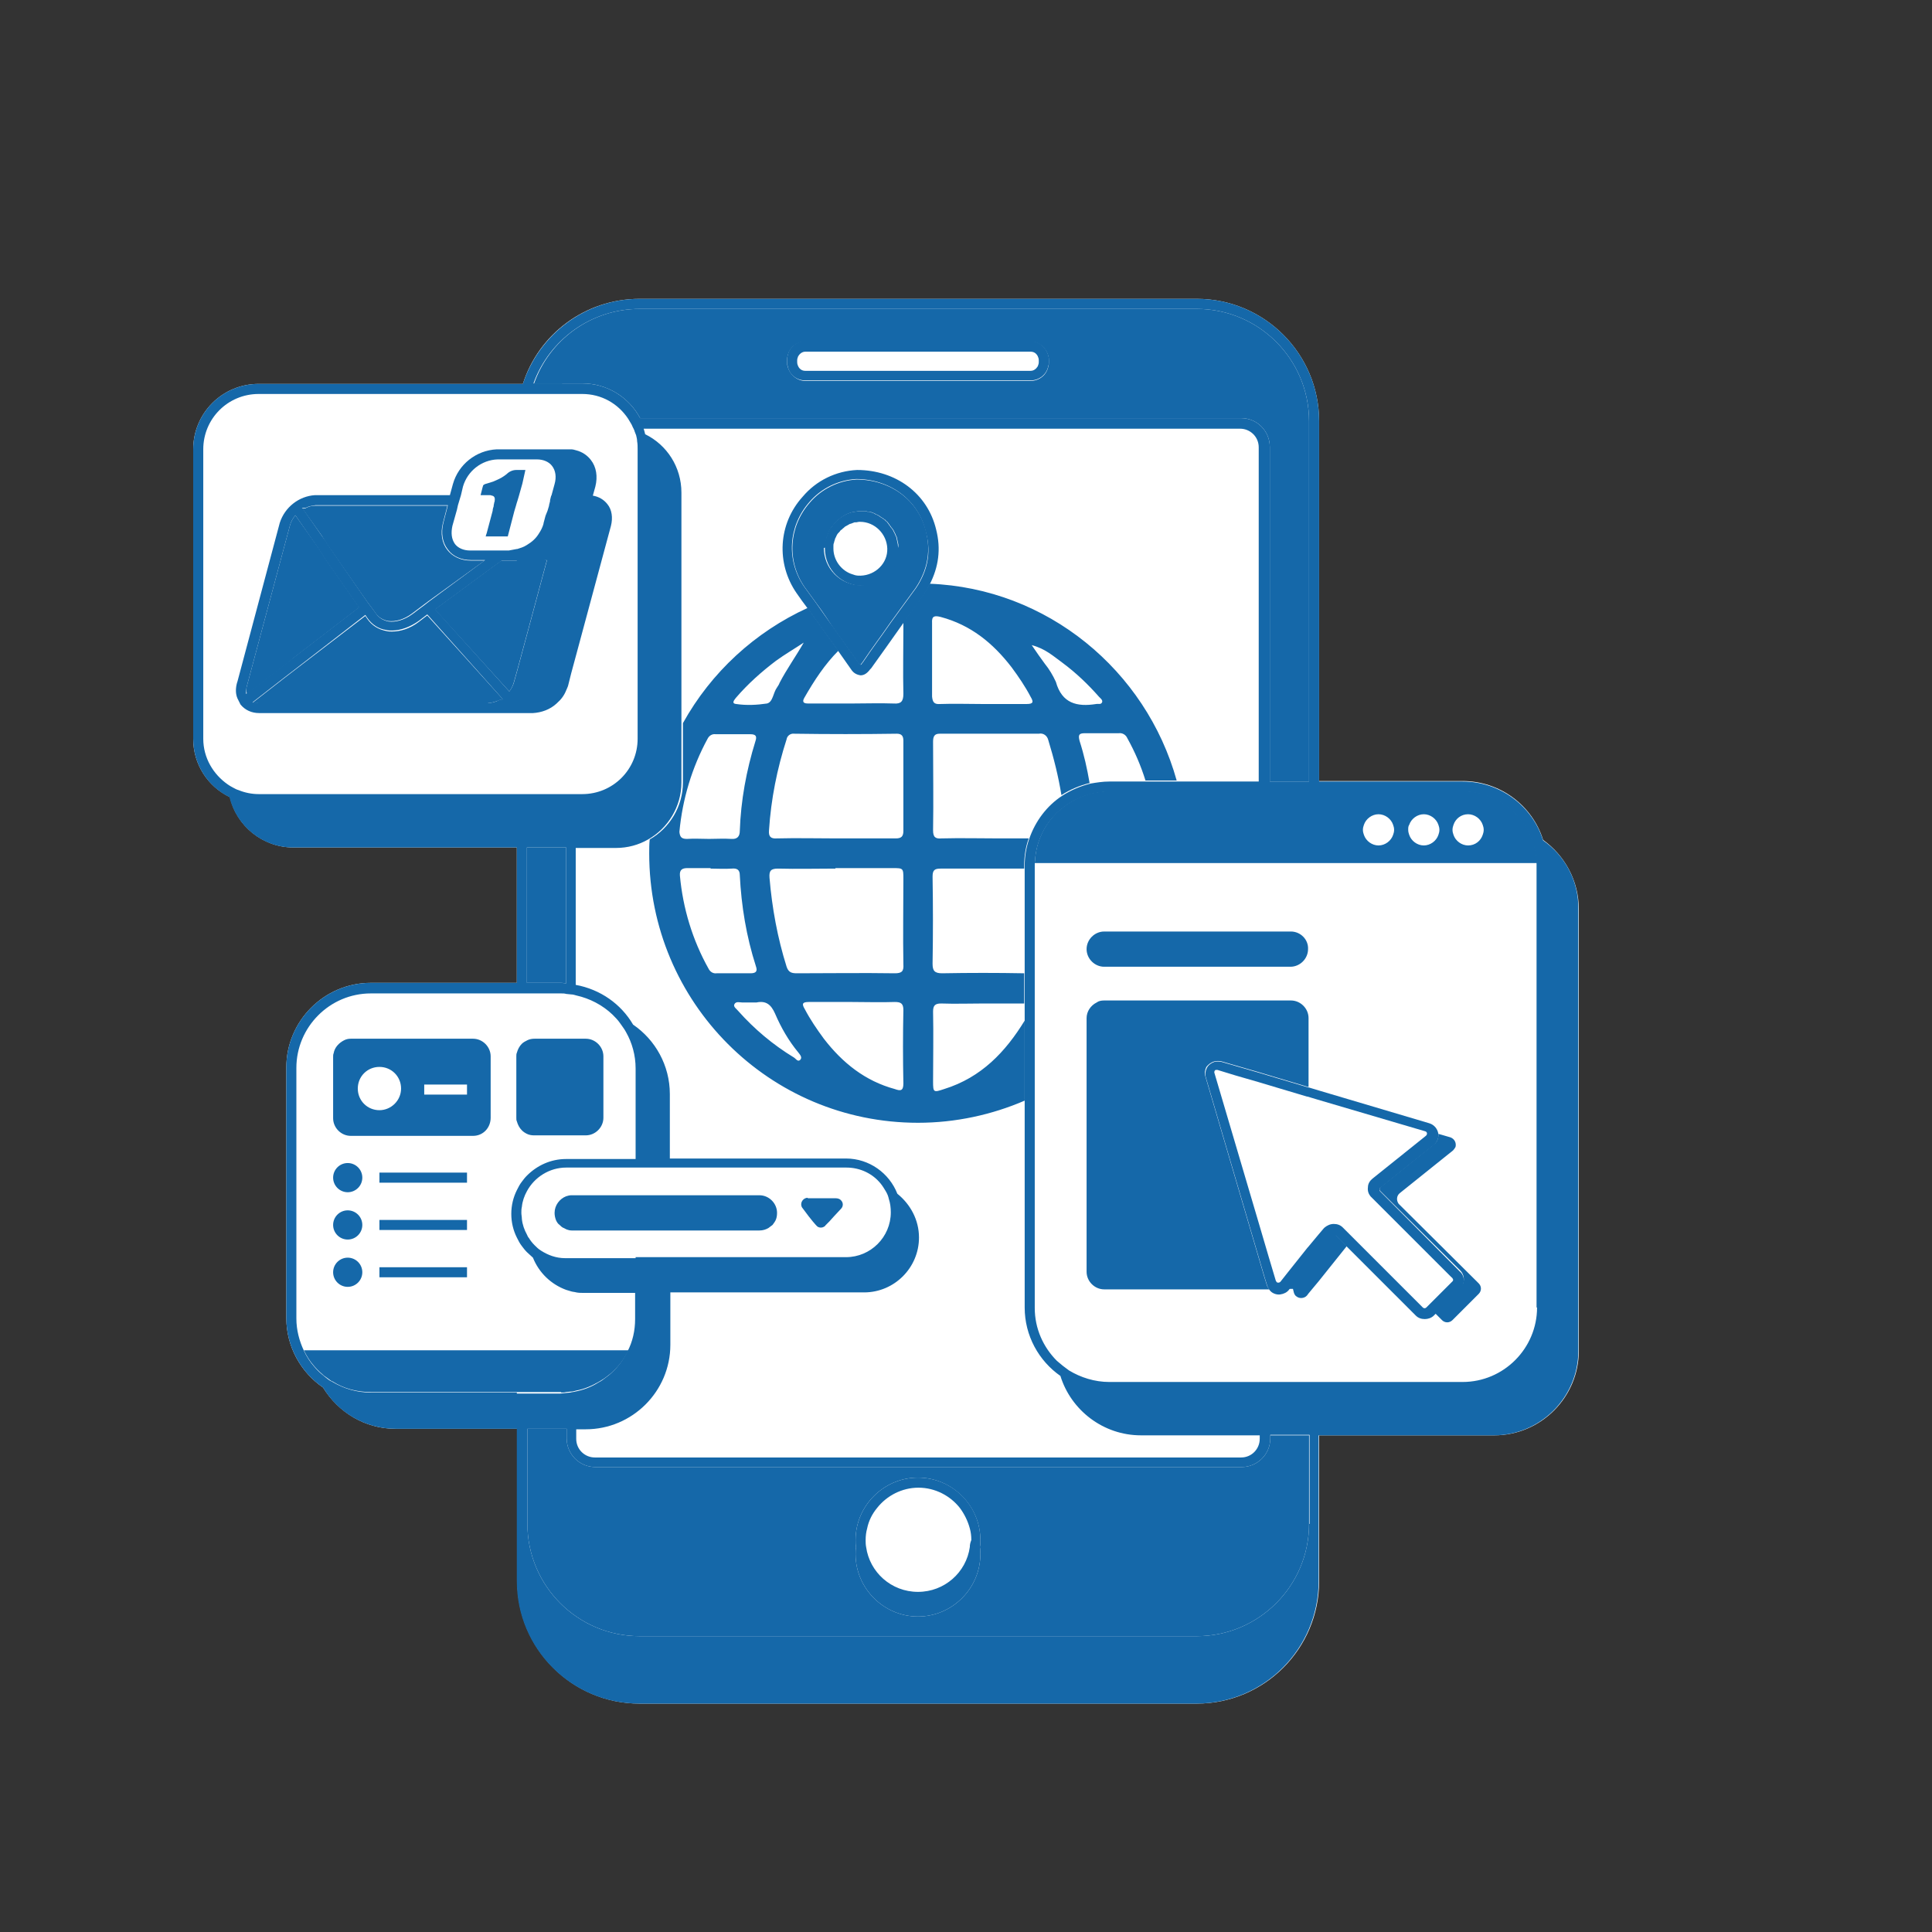
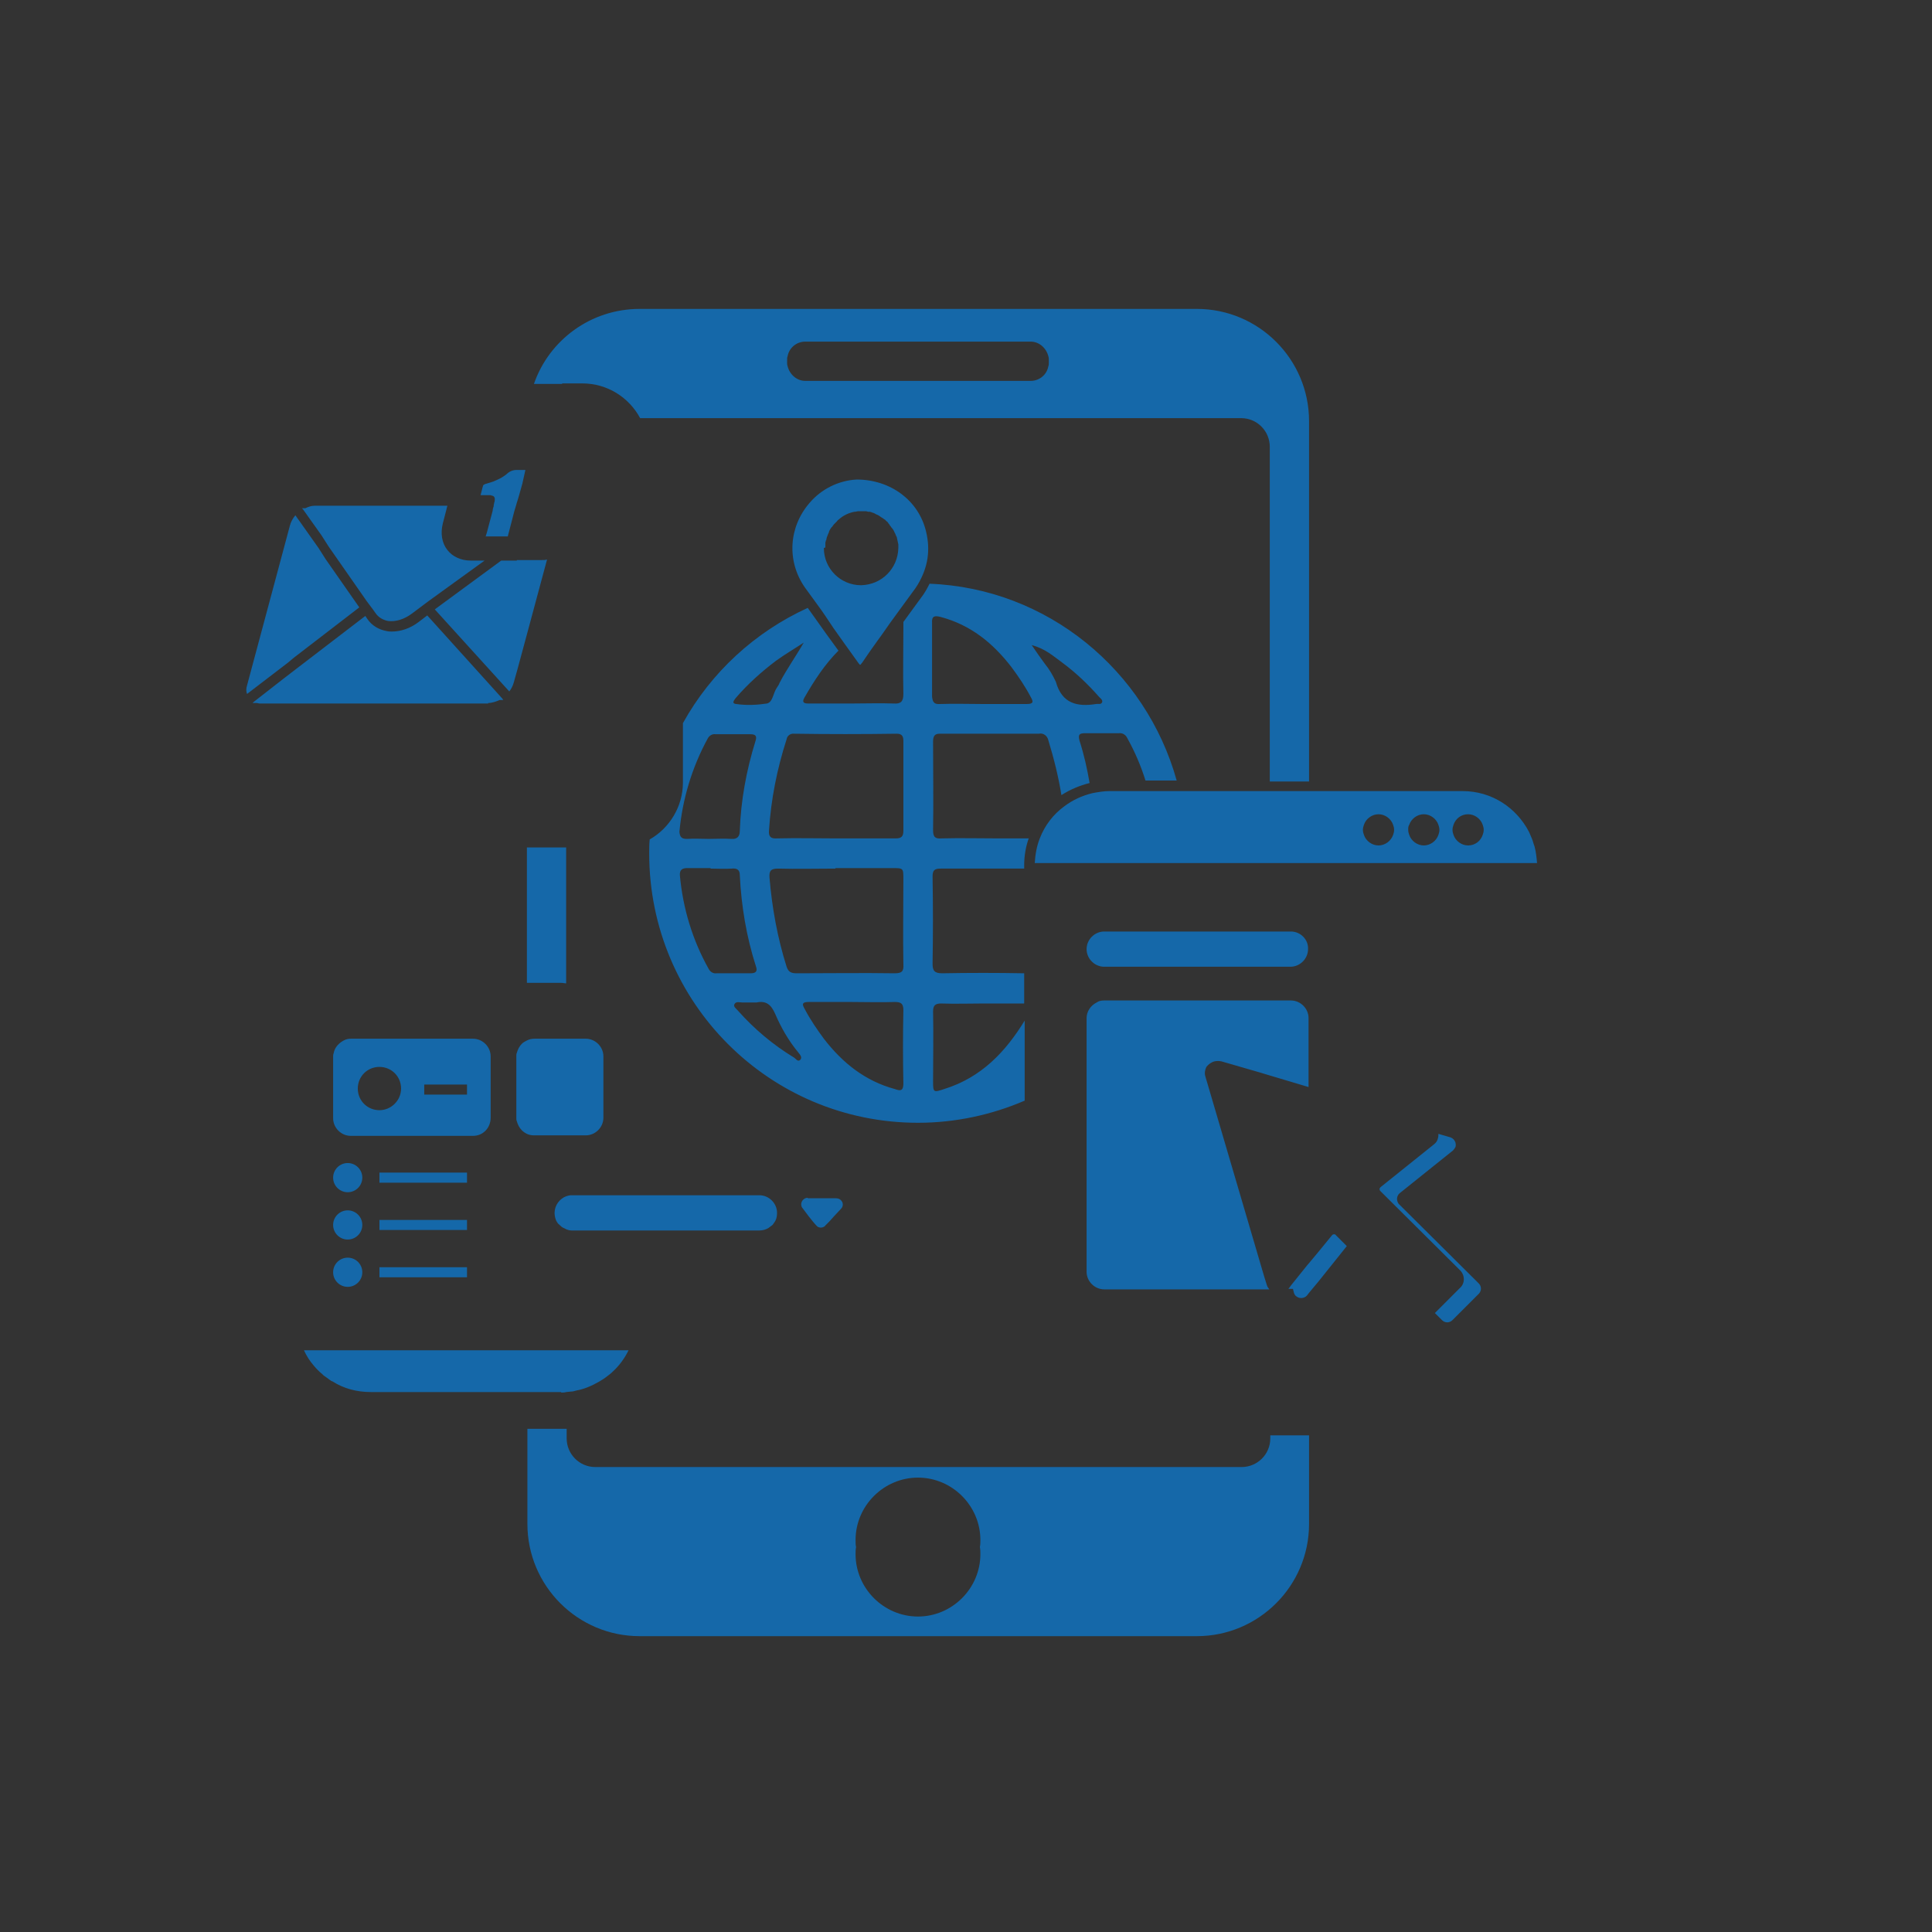
<svg xmlns="http://www.w3.org/2000/svg" width="1080" zoomAndPan="magnify" viewBox="0 0 810 810" height="1080" preserveAspectRatio="xMidYMid meet" version="1.2">
  <rect x="0" y="0" width="810" height="810" fill="#333333" stroke="none" />
  <defs>
    <clipPath id="a5200ec0a7">
-       <path d="M 81 125.02 L 662 125.02 L 662 714.52 L 81 714.52 Z M 81 125.02 " />
-     </clipPath>
+       </clipPath>
    <clipPath id="5ad0961007">
-       <path d="M 81 125.02 L 662 125.02 L 662 714.52 L 81 714.52 Z M 81 125.02 " />
-     </clipPath>
+       </clipPath>
  </defs>
  <g id="05b8f30c1b">
    <g clip-rule="nonzero" clip-path="url(#a5200ec0a7)">
-       <path style=" stroke:none;fill-rule:nonzero;fill:#ffffff;fill-opacity:1;" d="M 661.934 381.258 L 661.934 566.32 C 661.934 585.734 646.105 601.77 626.484 601.77 L 553.047 601.77 L 553.047 662.965 C 553.047 691.242 530.047 714.242 501.77 714.242 L 268.172 714.242 C 239.898 714.242 216.895 691.242 216.895 662.965 L 216.895 599.027 L 165.828 599.027 C 152.957 599.027 141.773 592.062 135.441 581.723 C 126.156 575.395 120.039 564.633 120.039 552.605 L 120.039 447.516 C 120.039 428.102 135.863 412.066 155.488 412.066 L 216.684 412.066 L 216.684 355.301 L 122.992 355.301 C 110.121 355.301 99.148 346.227 96.406 334.199 C 87.121 329.77 81 320.484 81 309.723 L 81 188.387 C 81 173.191 93.238 160.953 108.434 160.953 L 219.219 160.953 C 225.758 140.273 245.172 125.293 268.172 125.293 L 501.77 125.293 C 530.047 125.293 553.047 148.293 553.047 176.57 L 553.047 327.449 L 613.188 327.449 C 629.016 327.449 642.52 337.789 646.953 352.137 C 656.023 358.68 661.934 369.23 661.934 381.258 Z M 661.934 381.258 " />
-     </g>
+       </g>
    <path style=" stroke:none;fill-rule:nonzero;fill:#1568a9;fill-opacity:1;" d="M 235.254 412.066 L 220.906 412.066 L 220.906 355.301 L 237.363 355.301 L 237.363 412.277 C 236.73 412.277 236.098 412.066 235.254 412.066 Z M 532.367 601.77 L 548.828 601.77 L 548.828 638.91 C 548.828 664.867 527.727 685.969 501.77 685.969 L 268.172 685.969 C 242.219 685.969 221.117 664.867 221.117 638.91 L 221.117 599.027 L 237.574 599.027 L 237.574 603.039 C 237.574 609.578 242.852 615.066 249.605 615.066 L 520.551 615.066 C 527.094 615.066 532.578 609.789 532.578 603.039 L 532.578 601.77 Z M 410.82 648.617 C 411.031 647.562 411.031 646.508 411.031 645.664 C 411.031 631.312 399.215 619.496 384.867 619.496 C 370.516 619.496 358.699 631.312 358.699 645.664 C 358.699 646.719 358.699 647.773 358.91 648.617 C 358.699 649.672 358.699 650.727 358.699 651.57 C 358.699 665.922 370.516 677.738 384.867 677.738 C 399.215 677.738 411.031 665.922 411.031 651.57 C 411.031 650.727 411.031 649.672 410.82 648.617 Z M 235.676 160.953 L 223.859 160.953 C 230.191 142.594 247.703 129.512 268.172 129.512 L 501.77 129.512 C 527.727 129.512 548.828 150.613 548.828 176.57 L 548.828 327.66 L 532.367 327.66 L 532.367 187.332 C 532.367 180.789 527.094 175.305 520.34 175.305 L 268.383 175.305 C 263.742 166.652 254.668 160.742 244.117 160.742 L 235.676 160.742 Z M 330 151.879 C 330 152.512 330 152.934 330.211 153.566 C 331.059 156.945 334.012 159.688 337.598 159.688 L 432.133 159.688 C 435.723 159.688 438.887 157.156 439.52 153.566 C 439.73 153.145 439.73 152.512 439.73 151.879 L 439.73 151.035 C 439.73 150.402 439.73 149.98 439.52 149.348 C 438.676 145.973 435.723 143.227 432.133 143.227 L 337.598 143.227 C 334.012 143.227 330.848 145.762 330.211 149.348 C 330 149.77 330 150.402 330 151.035 Z M 391.195 310.988 C 391.195 323.438 391.406 335.676 391.195 348.129 C 391.195 351.082 392.254 351.715 394.785 351.504 C 402.805 351.293 410.82 351.504 418.84 351.504 C 423.062 351.504 427.281 351.504 431.289 351.504 C 430.023 355.09 429.391 358.891 429.391 362.898 L 429.391 364.164 C 426.016 364.164 422.641 364.164 419.262 364.164 C 411.031 364.164 402.594 364.164 394.363 364.164 C 391.828 364.164 390.984 364.797 390.984 367.539 C 391.195 379.781 391.195 391.809 390.984 404.047 C 390.984 407 391.828 408.055 394.996 408.055 C 406.391 407.844 417.996 407.844 429.391 408.055 L 429.391 420.719 C 423.695 420.719 417.996 420.719 412.297 420.719 C 406.391 420.719 400.48 420.93 394.574 420.719 C 392.043 420.719 391.195 421.562 391.195 424.094 C 391.406 433.801 391.195 443.719 391.195 453.426 C 391.195 458.066 391.406 458.066 395.84 456.59 C 411.453 451.738 421.582 440.977 429.602 427.891 L 429.602 461.445 C 415.887 467.352 400.691 470.73 384.867 470.73 C 322.617 470.73 272.184 420.297 272.184 357.832 C 272.184 355.934 272.184 353.824 272.395 351.926 C 280.625 347.281 286.32 338.211 286.32 328.082 L 286.32 303.18 C 298.137 281.867 316.496 264.984 338.652 254.855 C 341.188 258.445 343.93 262.242 346.461 265.828 L 351.527 272.793 C 345.828 278.492 341.398 285.242 337.176 292.629 C 336.121 294.527 337.176 294.949 338.863 294.949 C 344.984 294.949 350.891 294.949 357.012 294.949 C 362.922 294.949 368.828 294.738 374.738 294.949 C 377.691 295.16 378.746 294.105 378.746 290.941 C 378.535 281.867 378.746 272.582 378.746 263.508 C 378.746 262.453 378.746 261.609 378.746 260.766 C 381.277 257.391 383.602 254.012 386.133 250.637 C 387.609 248.738 388.664 246.84 389.719 244.727 C 439.098 246.629 480.457 281.023 493.328 327.234 L 480.246 327.234 C 478.348 321.117 475.816 315.207 472.648 309.512 C 472.016 308.035 470.539 307.191 469.062 307.402 C 464.422 307.402 459.566 307.402 454.926 307.402 C 452.391 307.402 451.969 308.035 452.602 310.566 C 454.504 316.473 455.77 322.172 456.824 328.293 C 452.602 329.348 448.594 331.035 445.008 333.355 C 443.742 325.547 441.84 317.953 439.52 310.355 C 439.098 308.457 437.41 307.191 435.512 307.613 C 421.582 307.613 407.867 307.613 393.941 307.613 C 391.828 307.613 391.195 308.668 391.195 310.988 Z M 332.957 307.613 C 331.48 307.402 330 308.457 329.789 309.934 C 325.781 322.383 323.25 335.043 322.406 348.129 C 322.195 350.66 323.039 351.715 325.781 351.504 C 334.012 351.293 342.453 351.504 350.68 351.504 C 358.91 351.504 367.352 351.504 375.582 351.504 C 377.902 351.504 378.746 350.66 378.746 348.34 C 378.746 335.676 378.746 323.016 378.746 310.566 C 378.746 308.668 378.113 307.613 376.004 307.613 C 361.656 307.824 347.305 307.824 332.957 307.613 Z M 308.688 295.16 C 312.91 295.793 317.34 295.582 321.562 294.949 C 324.094 294.316 324.094 290.52 325.781 288.199 C 326.203 287.566 326.625 286.934 326.836 286.297 C 329.789 280.602 333.59 275.324 336.965 269.418 C 333.168 271.949 329.156 274.27 325.359 277.016 C 319.238 281.656 313.543 286.723 308.477 292.629 C 308.055 293.262 306.367 294.949 308.688 295.16 Z M 288.008 351.715 C 291.176 351.504 294.129 351.715 297.293 351.715 C 300.461 351.715 303.414 351.504 306.578 351.715 C 309.109 351.926 310.164 350.66 310.164 348.34 C 310.59 335.676 312.91 323.016 316.707 310.777 C 317.34 308.879 317.129 307.824 314.598 307.824 C 309.742 307.824 304.891 307.824 300.035 307.824 C 298.559 307.613 297.293 308.457 296.66 309.723 C 290.121 321.75 286.109 335.043 284.844 348.762 C 285.055 351.082 285.898 351.715 288.008 351.715 Z M 314.598 408.055 C 316.707 408.055 317.762 407.422 316.918 405.102 C 312.91 392.652 310.801 379.781 310.164 366.906 C 310.164 364.586 308.898 363.953 306.789 364.164 C 303.836 364.375 300.883 364.164 297.926 364.164 L 297.926 363.953 C 294.762 363.953 291.598 363.953 288.219 363.953 C 286.109 363.953 284.844 364.586 285.055 367.117 C 286.32 380.836 290.332 394.129 297.082 406.156 C 297.715 407.422 298.98 408.266 300.461 408.055 C 305.102 408.055 309.953 408.055 314.598 408.055 Z M 334.645 441.188 C 330.633 436.332 327.469 430.848 324.938 424.938 C 323.25 421.141 321.141 419.453 317.129 420.297 C 316.496 420.297 315.863 420.297 315.23 420.297 C 313.965 420.297 312.488 420.297 311.223 420.297 C 310.164 420.297 308.477 419.664 307.844 421.141 C 307.422 422.195 308.898 423.039 309.531 423.883 C 316.285 431.48 324.094 438.02 332.746 443.297 C 333.59 443.719 334.434 445.406 335.488 444.352 C 336.543 443.297 335.277 442.031 334.645 441.188 Z M 378.746 454.27 C 378.535 443.93 378.535 433.801 378.746 423.461 C 378.746 420.719 377.691 420.086 375.16 420.086 C 369.25 420.297 363.344 420.086 357.223 420.086 C 351.105 420.086 344.984 420.086 339.074 420.086 C 336.332 420.086 336.121 420.93 337.387 423.039 C 339.707 427.469 342.453 431.48 345.406 435.488 C 353.215 445.617 362.711 453.215 375.16 456.59 C 377.48 457.434 378.746 457.434 378.746 454.27 Z M 378.746 404.258 C 378.535 392.441 378.746 380.414 378.746 368.598 C 378.746 363.953 378.746 363.953 374.105 363.953 C 366.086 363.953 358.277 363.953 350.258 363.953 L 350.258 364.164 C 342.242 364.164 334.223 364.375 326.203 364.164 C 323.25 364.164 322.406 365.008 322.617 367.961 C 323.672 380.625 325.992 393.285 329.789 405.312 C 330.633 407.844 332.113 408.055 334.223 408.055 C 347.938 408.055 361.445 407.844 375.16 408.055 C 378.113 408.055 378.957 407.211 378.746 404.258 Z M 432.555 270.473 C 434.668 273.637 436.355 275.957 438.043 278.281 C 439.941 280.602 441.418 283.133 442.684 285.875 C 445.219 294.949 451.547 296.426 459.566 295.16 C 460.41 294.949 461.676 295.582 462.098 294.316 C 462.309 293.473 461.465 292.84 460.832 292.207 C 456.191 286.934 451.125 282.078 445.43 277.859 C 441.629 275.113 438.254 271.949 432.555 270.473 Z M 394.152 295.16 C 400.059 294.949 405.969 295.16 411.875 295.16 C 417.996 295.16 424.328 295.16 430.445 295.16 C 433.191 295.16 433.402 294.316 432.133 292.207 C 429.812 287.777 427.07 283.766 424.117 279.758 C 416.309 269.629 407.023 262.031 394.363 258.656 C 391.828 258.023 390.562 258.234 390.773 261.188 C 390.773 271.527 390.773 281.656 390.773 291.996 C 390.984 294.316 391.617 295.371 394.152 295.16 Z M 342.453 253.168 C 340.762 250.848 339.074 248.527 337.387 246.207 C 329.789 235.23 330.633 220.883 339.496 210.754 C 344.352 205.059 351.527 201.469 359.121 201.047 C 373.262 201.047 385.078 209.699 388.242 222.781 C 390.141 230.59 389.086 237.766 384.867 244.938 C 384.234 245.996 383.391 247.262 382.547 248.316 C 380.012 251.691 377.691 255.066 375.16 258.445 C 372.629 261.82 370.305 265.406 367.773 268.785 C 365.664 271.738 363.555 274.691 361.445 277.859 L 361.23 278.07 C 361.02 278.492 360.809 278.703 360.598 278.703 C 360.387 278.703 360.387 278.492 359.965 278.07 L 354.059 269.84 L 349.414 263.297 C 347.305 260.133 344.984 256.547 342.453 253.168 Z M 345.406 229.746 C 345.406 238.398 352.371 245.359 361.02 245.359 C 369.672 245.148 376.426 238.398 376.637 229.746 C 376.637 229.113 376.637 228.691 376.637 228.27 C 376.426 227.215 376.215 226.371 376.004 225.312 C 376.004 225.102 376.004 225.102 375.793 224.891 C 375.582 224.469 375.582 224.258 375.371 223.836 C 375.371 223.625 375.16 223.625 375.16 223.414 C 374.949 223.203 374.949 222.781 374.738 222.57 C 374.738 222.359 374.527 222.359 374.527 222.148 C 374.316 221.938 374.105 221.516 373.895 221.305 C 373.895 221.305 373.684 221.094 373.684 221.094 C 373.473 220.672 373.262 220.461 373.051 220.25 C 373.051 220.039 372.84 220.039 372.84 219.828 C 372.629 219.617 372.418 219.406 372.207 218.984 C 372.207 218.984 371.996 218.773 371.996 218.773 C 371.781 218.562 371.359 218.352 371.148 217.93 C 370.938 217.93 370.938 217.719 370.727 217.719 C 370.516 217.508 370.094 217.297 369.883 217.086 C 369.672 217.086 369.672 216.875 369.461 216.875 C 369.25 216.664 368.828 216.453 368.617 216.242 C 368.406 216.242 368.406 216.031 368.195 216.031 C 367.984 215.82 367.562 215.82 367.352 215.609 C 367.141 215.609 366.93 215.398 366.93 215.398 C 366.719 215.184 366.297 215.184 366.086 214.973 C 365.875 214.973 365.664 214.973 365.453 214.762 C 365.242 214.762 364.82 214.551 364.609 214.551 C 364.398 214.551 364.188 214.551 363.977 214.551 C 363.766 214.551 363.344 214.34 363.133 214.34 C 362.922 214.34 362.711 214.34 362.5 214.34 C 362.289 214.34 361.867 214.34 361.656 214.34 C 361.656 214.34 361.445 214.34 361.445 214.34 L 361.23 214.34 C 361.02 214.34 360.598 214.34 360.387 214.34 C 360.176 214.34 359.965 214.34 359.754 214.34 C 359.332 214.34 358.91 214.551 358.488 214.551 C 358.488 214.551 358.277 214.551 358.277 214.551 C 355.957 214.973 353.637 216.031 351.738 217.719 C 351.527 217.93 351.102 218.141 350.891 218.562 C 350.891 218.562 350.68 218.773 350.68 218.773 C 350.68 218.773 350.469 218.984 350.469 218.984 C 350.258 219.195 350.047 219.406 349.836 219.617 C 349.836 219.617 349.625 219.828 349.625 219.828 C 349.414 220.039 349.203 220.461 348.992 220.672 C 348.992 220.883 348.781 220.883 348.781 220.883 C 348.57 221.094 348.359 221.516 348.148 221.727 C 348.148 221.938 347.938 221.938 347.938 222.148 C 347.727 222.57 347.516 222.781 347.516 223.203 C 347.516 223.414 347.305 223.414 347.305 223.625 C 347.094 224.047 347.094 224.258 346.883 224.68 C 346.883 224.891 346.883 224.891 346.672 225.102 C 346.672 225.527 346.461 225.738 346.461 226.16 C 346.461 226.371 346.461 226.371 346.25 226.582 C 346.25 227.004 346.039 227.215 346.039 227.637 C 346.039 227.848 346.039 228.059 346.039 228.27 C 346.039 228.48 346.039 228.902 346.039 229.113 C 346.039 229.324 346.039 229.324 346.039 229.535 Z M 204.656 294.738 C 206.344 294.738 208.031 294.105 209.512 293.473 L 210.988 293.473 L 210.566 292.84 L 179.125 258.023 L 175.535 260.766 C 171.949 263.508 167.941 264.773 164.352 264.773 C 163.508 264.773 162.875 264.773 162.031 264.562 C 158.656 263.93 155.91 262.242 154.012 259.5 L 153.168 258.234 L 124.258 280.391 L 118.773 284.609 L 106.32 294.316 L 105.898 294.738 L 107.59 294.738 C 108.012 294.738 108.434 294.949 108.855 294.949 L 204.656 294.949 Z M 216.684 235.02 L 210.145 235.02 L 182.289 255.488 L 213.52 289.887 C 214.363 288.832 214.996 287.566 215.418 286.086 L 216.895 280.812 L 219.008 273.004 L 221.117 265.195 L 229.348 234.598 C 228.5 234.809 227.867 234.809 227.023 234.809 L 216.684 234.809 Z M 123.203 275.746 L 125.945 273.637 L 150.637 254.645 L 136.496 234.387 L 133.543 229.746 L 123.836 216.031 C 122.781 217.297 121.938 218.773 121.516 220.461 L 103.578 287.355 C 103.156 288.621 103.156 289.887 103.578 290.941 L 120.672 277.859 Z M 102.312 294.738 Z M 134.809 224.469 L 136.285 226.793 L 137.766 229.113 L 153.801 252.113 L 156.332 255.488 L 157.387 256.969 C 158.656 258.867 160.555 259.922 162.664 260.344 C 165.828 260.766 169.418 259.711 172.793 257.18 L 176.168 254.645 L 177.855 253.379 L 179.547 252.113 L 203.18 235.02 L 197.27 235.02 C 193.262 235.02 189.676 233.332 187.562 230.59 C 185.242 227.637 184.609 223.625 185.664 219.406 L 187.141 213.707 L 187.562 212.02 L 132.066 212.02 C 130.59 212.02 129.324 212.441 128.059 213.074 L 126.578 213.074 L 127.004 213.496 Z M 204.234 207.59 C 204.445 207.59 204.867 207.59 205.078 207.59 C 205.5 207.59 205.922 207.59 206.133 207.801 C 206.133 207.801 206.344 207.801 206.344 207.801 C 207.188 208.012 207.609 208.645 207.398 209.91 C 207.398 210.121 207.398 210.332 207.188 210.754 C 207.188 211.176 206.977 211.598 206.977 212.02 C 206.977 212.02 206.977 212.23 206.977 212.23 C 206.766 212.863 206.555 213.496 206.555 214.129 C 205.289 218.984 205.711 217.297 204.023 223.625 C 203.812 224.047 203.812 224.469 203.602 224.891 L 212.887 224.891 L 215.629 214.34 L 216.262 212.23 L 216.684 210.754 L 216.895 210.121 L 217.527 208.012 L 219.008 202.734 L 220.273 197.039 C 219.852 197.039 219.43 197.039 219.008 197.039 C 219.008 197.039 219.008 197.039 218.797 197.039 C 218.371 197.039 218.16 197.039 217.738 197.039 C 217.316 197.039 217.105 197.039 216.684 197.039 C 216.684 197.039 216.684 197.039 216.473 197.039 C 214.996 197.039 213.52 197.672 212.465 198.727 C 211.199 199.781 209.723 200.625 208.242 201.258 C 207.398 201.68 206.344 202.102 205.5 202.312 C 204.867 202.523 204.023 202.734 203.391 202.945 C 203.18 202.945 203.18 203.156 202.969 203.156 C 202.758 203.367 202.547 203.367 202.547 203.578 C 202.125 204.844 201.914 206.113 201.492 207.59 C 201.703 207.59 201.703 207.59 201.914 207.59 C 202.969 207.59 203.602 207.59 204.234 207.59 Z M 235.254 583.836 C 235.887 583.836 236.73 583.836 237.363 583.625 C 237.996 583.625 238.84 583.414 239.477 583.414 C 240.109 583.414 240.953 583.203 241.586 582.992 C 245.172 582.359 248.336 580.879 251.293 579.191 C 252.348 578.559 253.402 577.926 254.457 577.082 C 255.301 576.449 256.145 575.816 256.988 574.973 C 259.734 572.441 261.844 569.484 263.531 566.109 L 127.426 566.109 C 128.48 568.43 129.957 570.75 131.645 572.652 C 132.699 573.918 133.754 574.973 135.02 576.027 C 135.441 576.449 135.863 576.871 136.285 577.082 C 137.133 577.715 137.766 578.137 138.609 578.77 C 138.82 578.98 139.031 578.98 139.453 579.191 C 144.094 582.148 149.582 583.625 155.488 583.625 L 235.254 583.625 Z M 198.328 476.215 L 147.047 476.215 C 143.039 476.215 139.664 472.84 139.664 468.828 L 139.664 443.086 C 139.664 442.664 139.664 442.031 139.875 441.609 C 140.297 439.074 142.195 437.176 144.305 436.121 C 145.148 435.699 145.992 435.488 147.047 435.488 L 198.328 435.488 C 202.336 435.488 205.711 438.863 205.711 442.875 L 205.711 468.617 C 205.711 472.84 202.547 476.215 198.328 476.215 Z M 168.152 456.379 C 168.152 451.316 164.141 447.305 159.078 447.305 C 154.012 447.305 150.004 451.316 150.004 456.379 C 150.004 461.445 154.012 465.453 159.078 465.453 C 163.93 465.453 168.152 461.445 168.152 456.379 Z M 195.793 454.691 L 177.859 454.691 L 177.859 458.91 L 195.793 458.91 Z M 234.621 513.566 C 235.043 513.988 235.676 514.621 236.309 514.832 C 236.73 515.043 237.152 515.254 237.574 515.465 C 238.207 515.676 238.84 515.887 239.688 515.887 C 239.898 515.887 239.898 515.887 240.109 515.887 L 318.395 515.887 C 319.871 515.887 321.141 515.465 322.195 514.832 C 322.828 514.41 323.25 513.988 323.883 513.566 C 324.305 512.934 324.727 512.512 325.148 511.668 C 325.57 510.824 325.781 509.766 325.781 508.5 C 325.781 504.492 322.406 501.117 318.395 501.117 L 239.898 501.117 C 239.688 501.117 239.688 501.117 239.477 501.117 C 238.84 501.117 237.996 501.328 237.363 501.539 C 234.621 502.594 232.512 505.336 232.512 508.5 C 232.512 509.555 232.723 510.609 233.145 511.668 C 233.566 512.512 233.988 513.145 234.621 513.566 Z M 338.652 502.172 C 337.176 502.172 335.91 503.438 335.91 504.914 C 335.91 505.547 336.121 506.18 336.543 506.602 L 339.074 509.977 L 340.762 512.09 L 342.031 513.566 C 342.242 513.777 342.453 513.988 342.664 514.199 C 343.508 514.832 344.773 514.832 345.617 514.199 C 345.617 514.199 345.828 514.199 345.828 513.988 C 346.039 513.988 346.039 513.777 346.039 513.777 L 347.727 512.09 L 349.625 509.977 L 352.582 506.812 C 353.637 505.758 353.637 504.07 352.371 503.016 C 351.949 502.594 351.102 502.383 350.469 502.383 L 338.652 502.383 Z M 218.797 437.598 C 217.738 438.652 217.105 439.922 216.684 441.398 C 216.473 441.82 216.473 442.453 216.473 442.875 L 216.473 468.617 C 216.473 469.25 216.473 469.672 216.684 470.098 C 217.105 471.574 217.738 472.84 218.797 473.895 C 219.43 474.527 220.062 474.949 220.906 475.371 C 221.75 475.793 222.805 476.004 223.859 476.004 L 245.594 476.004 C 249.605 476.004 252.98 472.629 252.98 468.617 L 252.98 442.875 C 252.98 438.863 249.605 435.488 245.594 435.488 L 224.07 435.488 C 223.016 435.488 221.961 435.699 221.117 436.121 C 220.273 436.543 219.43 436.965 218.797 437.598 Z M 145.781 487.609 C 142.406 487.609 139.664 490.352 139.664 493.73 C 139.664 497.105 142.406 499.848 145.781 499.848 C 149.16 499.848 151.902 497.105 151.902 493.73 C 151.902 490.352 149.16 487.609 145.781 487.609 Z M 195.793 491.621 L 159.078 491.621 L 159.078 495.84 L 195.793 495.84 Z M 145.781 507.445 C 142.406 507.445 139.664 510.188 139.664 513.566 C 139.664 516.941 142.406 519.684 145.781 519.684 C 149.16 519.684 151.902 516.941 151.902 513.566 C 151.902 510.188 149.16 507.445 145.781 507.445 Z M 195.793 511.457 L 159.078 511.457 L 159.078 515.676 L 195.793 515.676 Z M 145.781 527.281 C 142.406 527.281 139.664 530.023 139.664 533.402 C 139.664 536.777 142.406 539.52 145.781 539.52 C 149.16 539.52 151.902 536.777 151.902 533.402 C 151.902 530.023 149.16 527.281 145.781 527.281 Z M 159.078 535.512 L 195.793 535.512 L 195.793 531.293 L 159.078 531.293 Z M 548.828 331.668 L 613.188 331.668 C 625.426 331.668 635.766 338.633 641.043 348.762 C 641.465 349.816 641.887 350.66 642.309 351.715 C 642.73 352.77 642.941 353.824 643.363 354.879 C 643.996 357.199 644.207 359.523 644.418 361.844 L 433.824 361.844 C 434.035 358.258 434.668 354.668 435.934 351.504 C 438.043 346.016 441.629 341.375 446.273 338 C 449.648 335.465 453.66 333.566 458.09 332.512 C 460.41 332.09 462.73 331.668 465.055 331.668 Z M 608.969 347.918 C 608.969 348.762 609.18 349.395 609.391 350.027 C 610.234 352.559 612.766 354.457 615.508 354.457 C 618.465 354.457 620.785 352.559 621.629 350.027 C 621.84 349.395 622.051 348.762 622.051 347.918 C 622.051 347.07 621.84 346.438 621.629 345.805 C 620.785 343.273 618.254 341.375 615.508 341.375 C 612.555 341.375 610.234 343.273 609.391 345.805 C 609.18 346.438 608.969 347.07 608.969 347.918 Z M 590.398 347.918 C 590.398 348.762 590.609 349.395 590.82 350.027 C 591.664 352.559 594.195 354.457 596.941 354.457 C 599.684 354.457 602.215 352.559 603.059 350.027 C 603.27 349.395 603.48 348.762 603.48 347.918 C 603.48 347.07 603.27 346.438 603.059 345.805 C 602.215 343.273 599.684 341.375 596.941 341.375 C 594.195 341.375 591.664 343.273 590.82 345.805 C 590.398 346.438 590.398 347.07 590.398 347.918 Z M 571.406 347.918 C 571.406 348.762 571.617 349.395 571.828 350.027 C 572.672 352.559 575.203 354.457 577.949 354.457 C 580.691 354.457 583.223 352.559 584.066 350.027 C 584.277 349.395 584.488 348.762 584.488 347.918 C 584.488 347.07 584.277 346.438 584.066 345.805 C 583.223 343.273 580.691 341.375 577.949 341.375 C 575.203 341.375 572.672 343.273 571.828 345.805 C 571.617 346.438 571.406 347.07 571.406 347.918 Z M 541.23 390.543 L 462.941 390.543 C 458.934 390.543 455.559 393.918 455.559 397.926 C 455.559 401.938 458.934 405.312 462.941 405.312 L 541.02 405.312 C 545.031 405.312 548.406 401.938 548.406 397.926 C 548.617 393.918 545.242 390.543 541.23 390.543 Z M 509.156 444.984 C 510.211 444.773 511.055 444.773 512.109 444.984 L 528.148 449.625 L 530.258 450.262 L 532.367 450.895 L 548.617 455.746 L 548.617 426.836 C 548.617 422.828 545.242 419.453 541.23 419.453 L 462.941 419.453 C 461.676 419.453 460.621 419.664 459.777 420.297 C 457.246 421.562 455.559 424.094 455.559 426.836 L 455.559 533.191 C 455.559 537.199 458.934 540.574 462.941 540.574 L 532.156 540.574 C 531.734 539.941 531.312 539.52 531.102 538.676 L 530.047 535.301 L 527.938 528.125 L 505.359 451.316 C 504.938 450.051 505.148 448.57 505.781 447.305 C 506.625 446.25 507.68 445.406 509.156 444.984 Z M 586.602 504.914 C 586.602 504.914 586.391 504.703 586.391 504.703 C 585.332 503.227 585.547 501.328 586.812 500.27 L 609.18 482.336 C 609.602 481.914 610.023 481.281 610.234 480.859 C 610.656 479.168 609.812 477.48 608.125 476.848 L 603.059 475.371 C 603.059 476.004 603.059 476.637 602.848 477.27 C 602.637 478.324 602.004 479.168 601.16 479.801 L 578.793 497.738 C 578.582 497.949 578.371 498.371 578.371 498.371 C 578.371 498.371 578.371 498.793 578.582 499.215 L 612.133 532.559 C 614.242 534.668 614.242 538.043 612.133 539.941 L 601.582 550.492 L 604.535 553.449 C 605.801 554.715 607.703 554.715 608.969 553.449 L 619.941 542.477 C 621.207 541.207 621.207 539.309 619.941 538.043 Z M 558.535 517.785 L 552.836 524.75 L 548.617 529.812 L 548.406 530.023 L 541.441 538.676 L 540.176 540.363 L 541.02 540.363 C 541.441 540.363 541.652 540.363 542.074 540.363 L 542.496 542.055 C 542.707 542.688 543.129 543.32 543.551 543.531 C 544.82 544.586 546.93 544.375 547.984 543.109 L 548.617 542.266 L 550.727 539.73 L 552.836 537.199 L 564.652 522.43 L 560.012 517.785 C 559.801 517.363 558.957 517.363 558.535 517.785 Z M 558.535 517.785 " />
    <g clip-rule="nonzero" clip-path="url(#5ad0961007)">
-       <path style=" stroke:none;fill-rule:nonzero;fill:#1568a9;fill-opacity:1;" d="M 337.598 159.477 L 432.133 159.477 C 435.723 159.477 438.887 156.945 439.52 153.355 C 439.73 152.934 439.73 152.301 439.73 151.668 L 439.73 150.824 C 439.73 150.191 439.73 149.77 439.52 149.137 C 438.676 145.762 435.723 143.016 432.133 143.016 L 337.598 143.016 C 334.012 143.016 330.848 145.551 330.211 149.137 C 330 149.559 330 150.191 330 150.824 L 330 151.668 C 330 152.301 330 152.723 330.211 153.355 C 330.848 156.945 333.801 159.477 337.598 159.477 Z M 334.223 151.457 L 334.223 151.035 C 334.223 150.402 334.434 149.98 334.645 149.348 C 335.277 148.293 336.332 147.449 337.598 147.449 L 432.133 147.449 C 433.402 147.449 434.457 148.082 435.09 149.348 C 435.301 149.77 435.512 150.402 435.512 151.035 L 435.512 151.879 C 435.512 152.512 435.301 152.934 435.09 153.566 C 434.457 154.625 433.402 155.469 432.133 155.469 L 337.598 155.469 C 336.332 155.469 335.277 154.836 334.645 153.566 C 334.434 153.145 334.223 152.512 334.223 151.879 Z M 384.867 619.496 C 370.516 619.496 358.699 631.312 358.699 645.664 C 358.699 646.719 358.699 647.773 358.91 648.617 C 358.699 649.672 358.699 650.727 358.699 651.57 C 358.699 665.922 370.516 677.738 384.867 677.738 C 399.215 677.738 411.031 665.922 411.031 651.57 C 411.031 650.516 411.031 649.461 410.82 648.617 C 411.031 647.562 411.031 646.508 411.031 645.664 C 411.031 631.102 399.215 619.496 384.867 619.496 Z M 406.602 648.617 C 405.125 659.168 396.051 667.398 384.867 667.398 C 373.684 667.398 364.609 659.168 363.133 648.617 C 362.922 647.562 362.922 646.508 362.922 645.664 C 362.922 643.977 363.133 642.285 363.555 640.809 C 364.188 637.645 365.664 634.691 367.773 632.156 C 371.785 627.094 378.113 623.719 385.078 623.719 C 392.043 623.719 398.371 627.094 402.383 632.156 C 404.281 634.691 405.758 637.645 406.602 640.809 C 407.023 642.285 407.234 643.977 407.234 645.664 C 406.812 646.719 406.602 647.562 406.602 648.617 Z M 376.426 228.27 C 376.215 227.215 376.004 226.371 375.793 225.312 C 375.793 225.102 375.793 225.102 375.582 224.891 C 375.371 224.469 375.371 224.258 375.16 223.836 C 375.16 223.625 374.949 223.625 374.949 223.414 C 374.738 223.203 374.738 222.781 374.527 222.57 C 374.527 222.359 374.316 222.359 374.316 222.148 C 374.105 221.938 373.895 221.516 373.684 221.305 C 373.684 221.305 373.473 221.094 373.473 221.094 C 373.262 220.672 373.051 220.461 372.84 220.25 C 372.84 220.039 372.629 220.039 372.629 219.828 C 372.418 219.617 372.207 219.406 371.996 218.984 C 371.996 218.984 371.785 218.773 371.785 218.773 C 371.57 218.562 371.148 218.352 370.938 217.93 C 370.727 217.93 370.727 217.719 370.516 217.719 C 370.305 217.508 369.883 217.297 369.672 217.086 C 369.461 217.086 369.461 216.875 369.25 216.875 C 369.039 216.664 368.617 216.453 368.406 216.242 C 368.195 216.242 368.195 216.031 367.984 216.031 C 367.773 215.82 367.352 215.82 367.141 215.609 C 366.93 215.609 366.719 215.398 366.719 215.398 C 366.508 215.184 366.086 215.184 365.875 214.973 C 365.664 214.973 365.453 214.973 365.242 214.762 C 365.031 214.762 364.609 214.551 364.398 214.551 C 364.188 214.551 363.977 214.551 363.766 214.551 C 363.555 214.551 363.133 214.34 362.922 214.34 C 362.711 214.34 362.5 214.34 362.289 214.34 C 362.078 214.34 361.656 214.34 361.445 214.34 C 361.445 214.34 361.23 214.34 361.23 214.34 L 361.02 214.34 C 360.809 214.34 360.387 214.34 360.176 214.34 C 359.965 214.34 359.754 214.34 359.543 214.34 C 359.121 214.34 358.699 214.551 358.277 214.551 C 358.277 214.551 358.066 214.551 358.066 214.551 C 355.746 214.973 353.426 216.031 351.527 217.719 C 351.316 217.93 350.891 218.141 350.68 218.562 C 350.68 218.562 350.469 218.773 350.469 218.773 C 350.469 218.773 350.258 218.984 350.258 218.984 C 350.047 219.195 349.836 219.406 349.625 219.617 C 349.625 219.617 349.414 219.828 349.414 219.828 C 349.203 220.039 348.992 220.461 348.781 220.672 C 348.781 220.883 348.57 220.883 348.57 220.883 C 348.359 221.094 348.148 221.516 347.938 221.727 C 347.938 221.938 347.727 221.938 347.727 222.148 C 347.516 222.57 347.305 222.781 347.305 223.203 C 347.305 223.414 347.094 223.414 347.094 223.625 C 346.883 224.047 346.883 224.258 346.672 224.68 C 346.672 224.891 346.672 224.891 346.461 225.102 C 346.461 225.527 346.25 225.738 346.25 226.16 C 346.25 226.371 346.25 226.371 346.039 226.582 C 346.039 227.004 345.828 227.215 345.828 227.637 C 345.828 227.848 345.828 228.059 345.828 228.27 C 345.828 228.48 345.828 228.902 345.828 229.113 C 345.828 229.324 345.828 229.324 345.828 229.535 L 345.828 229.957 C 345.828 238.609 352.793 245.57 361.445 245.57 C 370.094 245.359 376.848 238.609 377.059 229.957 C 376.426 229.324 376.426 228.691 376.426 228.27 Z M 360.809 241.352 C 359.965 241.352 359.332 241.352 358.488 241.141 C 357.855 240.93 357.223 240.719 356.59 240.508 C 352.371 238.82 349.414 234.598 349.414 229.957 C 349.414 229.535 349.414 229.113 349.414 228.902 C 349.414 228.48 349.414 228.059 349.625 227.637 C 349.625 227.426 349.836 227.004 349.836 226.793 C 350.047 226.371 350.047 225.949 350.258 225.527 C 350.469 225.312 350.469 225.102 350.68 224.68 C 350.891 224.258 351.102 223.836 351.316 223.625 C 351.527 223.414 351.738 223.203 351.949 222.992 C 352.16 222.781 352.371 222.359 352.582 222.148 C 352.582 222.148 352.582 222.148 352.793 222.148 C 353.004 221.938 353.215 221.727 353.426 221.516 C 353.848 221.305 354.059 220.883 354.48 220.672 C 354.691 220.672 354.691 220.461 354.902 220.461 C 355.324 220.25 355.957 219.828 356.379 219.617 C 356.379 219.617 356.59 219.617 356.59 219.617 C 357.223 219.406 357.645 219.195 358.277 218.984 C 358.488 218.984 358.699 218.984 358.91 218.984 C 359.332 218.984 359.754 218.773 360.387 218.773 L 360.598 218.773 C 366.719 218.773 371.785 223.836 371.996 229.957 C 372.207 236.078 367.141 241.141 360.809 241.352 Z M 646.953 352.348 C 642.52 338 629.016 327.66 613.188 327.66 L 553.047 327.66 L 553.047 176.57 C 553.047 148.293 530.047 125.293 501.77 125.293 L 268.172 125.293 C 245.383 125.293 225.969 140.273 219.219 160.953 L 108.434 160.953 C 93.238 160.953 81 173.191 81 188.387 L 81 309.723 C 81 320.484 87.121 329.77 96.191 334.199 C 99.148 346.227 109.91 355.301 122.781 355.301 L 216.684 355.301 L 216.684 412.066 L 155.488 412.066 C 136.074 412.066 120.039 427.891 120.039 447.516 L 120.039 552.605 C 120.039 564.633 126.156 575.395 135.441 581.723 C 141.562 592.062 152.957 599.027 165.828 599.027 L 216.684 599.027 L 216.684 662.965 C 216.684 691.242 239.688 714.242 267.961 714.242 L 501.559 714.242 C 529.836 714.242 552.836 691.242 552.836 662.965 L 552.836 601.77 L 626.27 601.77 C 645.684 601.77 661.723 585.945 661.723 566.32 L 661.723 381.258 C 661.934 369.23 656.023 358.68 646.953 352.348 Z M 268.172 129.512 L 501.77 129.512 C 527.727 129.512 548.828 150.613 548.828 176.57 L 548.828 327.66 L 532.367 327.66 L 532.367 187.332 C 532.367 180.789 527.094 175.305 520.34 175.305 L 268.383 175.305 C 263.742 166.652 254.668 160.742 244.117 160.742 L 223.648 160.742 C 230.191 142.594 247.703 129.512 268.172 129.512 Z M 444.586 576.871 C 449.016 591.219 462.52 601.77 478.348 601.77 L 528.148 601.77 L 528.148 603.25 C 528.148 607.469 524.773 611.055 520.34 611.055 L 249.395 611.055 C 245.172 611.055 241.586 607.68 241.586 603.25 L 241.586 599.238 L 245.594 599.238 C 265.008 599.238 281.047 583.414 281.047 563.789 L 281.047 541.844 L 362.289 541.844 C 374.949 541.844 385.289 531.504 385.289 518.84 C 385.289 511.457 381.703 504.914 376.215 500.48 C 372.84 491.832 364.398 485.711 354.691 485.711 L 280.836 485.711 L 280.836 458.699 C 280.836 446.672 274.715 435.91 265.43 429.582 C 260.367 420.93 251.715 414.809 241.375 412.91 L 241.375 355.512 L 258.254 355.512 C 263.109 355.512 267.75 354.246 271.762 351.926 C 279.992 347.281 285.688 338.211 285.688 328.082 L 285.688 206.535 C 285.688 195.773 279.566 186.488 270.496 182.055 C 270.285 181.211 270.074 180.367 269.863 179.734 L 519.918 179.734 C 524.137 179.734 527.727 183.109 527.727 187.543 L 527.727 327.66 L 465.055 327.66 C 462.309 327.66 459.777 328.082 457.246 328.504 C 453.027 329.559 449.016 331.246 445.43 333.566 C 438.887 337.789 434.035 344.328 431.5 351.715 C 430.234 355.301 429.602 359.102 429.602 363.109 L 429.602 548.172 C 429.602 559.988 435.512 570.539 444.586 576.871 Z M 266.484 527.492 L 237.363 527.492 C 237.152 527.492 237.152 527.492 236.941 527.492 C 233.145 527.492 229.77 526.227 226.812 524.328 C 225.758 523.695 224.914 522.852 224.07 522.008 C 223.227 521.164 222.383 520.105 221.75 519.051 C 221.328 518.629 221.117 517.996 220.906 517.574 C 219.852 515.676 219.008 513.355 218.797 511.035 C 218.797 510.188 218.582 509.344 218.582 508.5 C 218.582 507.656 218.582 506.812 218.797 505.969 C 219.008 503.648 219.852 501.328 220.906 499.426 C 224.07 493.52 230.402 489.508 237.363 489.508 L 354.902 489.508 C 360.598 489.508 365.875 492.043 369.25 496.262 C 370.094 497.316 370.727 498.371 371.359 499.426 C 371.996 500.48 372.418 501.539 372.629 502.594 C 373.262 504.492 373.473 506.391 373.473 508.289 C 373.473 518.629 365.031 527.07 354.691 527.07 L 266.484 527.07 Z M 108.434 332.934 C 105.477 332.934 102.523 332.301 99.992 331.246 C 99.148 331.035 98.516 330.613 97.672 330.191 C 96.828 329.77 96.191 329.348 95.559 328.926 C 89.441 324.703 85.219 317.742 85.219 309.723 L 85.219 188.387 C 85.219 175.516 95.559 165.176 108.434 165.176 L 244.117 165.176 C 252.137 165.176 259.098 169.184 263.32 175.516 C 263.742 176.148 264.164 176.992 264.586 177.625 C 265.008 178.258 265.219 179.102 265.641 179.734 C 265.641 179.945 265.852 180.156 265.852 180.156 C 266.062 181 266.484 181.844 266.695 182.477 C 266.906 183.32 267.117 184.164 267.117 185.012 C 267.328 186.066 267.328 187.332 267.328 188.387 L 267.328 309.723 C 267.328 322.594 256.988 332.934 244.117 332.934 Z M 237.363 355.512 L 237.363 412.277 C 236.73 412.277 235.887 412.066 235.254 412.066 L 220.906 412.066 L 220.906 355.301 L 237.363 355.301 Z M 216.684 583.836 L 155.488 583.836 C 149.582 583.836 144.094 582.148 139.453 579.402 C 139.242 579.191 139.031 579.191 138.609 578.98 C 137.766 578.559 137.133 577.926 136.285 577.293 C 135.863 576.871 135.441 576.66 135.02 576.238 C 133.754 575.184 132.699 574.129 131.645 572.863 C 129.957 570.961 128.48 568.641 127.426 566.32 C 125.523 562.312 124.258 557.668 124.258 552.816 L 124.258 447.727 C 124.258 430.637 138.188 416.496 155.488 416.496 L 235.254 416.496 C 235.887 416.496 236.73 416.496 237.363 416.707 C 237.996 416.707 238.84 416.918 239.477 416.918 C 240.109 416.918 240.953 417.129 241.586 417.34 C 247.281 418.605 252.559 421.352 256.777 425.359 C 257.832 426.414 259.098 427.68 259.945 428.945 C 260.789 430.215 261.844 431.48 262.477 432.746 C 265.008 437.176 266.484 442.453 266.484 447.938 L 266.484 485.922 L 237.363 485.922 C 230.824 485.922 225.125 488.664 220.906 492.887 C 220.062 493.73 219.43 494.574 218.797 495.418 C 217.949 496.473 217.316 497.738 216.684 499.004 C 215.207 501.961 214.363 505.336 214.363 508.922 C 214.363 512.512 215.207 515.887 216.684 518.84 C 217.316 520.105 217.949 521.375 218.797 522.43 C 219.43 523.273 220.062 524.117 220.906 524.961 C 221.75 525.805 222.594 526.438 223.438 527.281 C 225.969 533.613 231.035 538.465 237.363 540.785 C 237.996 540.996 238.84 541.207 239.477 541.418 C 240.109 541.633 240.953 541.633 241.586 541.844 C 242.641 542.055 243.695 542.055 244.75 542.055 L 266.273 542.055 L 266.273 553.027 C 266.273 557.879 265.219 562.523 263.109 566.531 C 261.422 569.906 259.309 572.863 256.566 575.395 C 255.723 576.238 254.879 576.871 254.035 577.504 C 252.98 578.348 252.137 578.98 250.871 579.613 C 247.914 581.512 244.539 582.781 241.164 583.414 C 240.531 583.625 239.688 583.625 239.055 583.836 C 238.418 583.836 237.574 584.047 236.941 584.047 C 236.309 584.047 235.465 584.258 234.832 584.258 L 216.684 584.258 Z M 548.828 638.91 C 548.828 664.867 527.727 685.969 501.77 685.969 L 268.172 685.969 C 242.219 685.969 221.117 664.867 221.117 638.91 L 221.117 599.027 L 237.574 599.027 L 237.574 603.039 C 237.574 609.578 242.852 615.066 249.605 615.066 L 520.551 615.066 C 527.094 615.066 532.578 609.789 532.578 603.039 L 532.578 601.559 L 549.039 601.559 L 549.039 638.91 Z M 644.418 548.172 C 644.418 565.266 630.492 579.402 613.188 579.402 L 465.055 579.402 C 458.934 579.402 453.027 577.504 448.172 574.551 C 447.328 573.918 446.484 573.285 445.641 572.652 C 444.797 572.02 443.953 571.172 443.109 570.539 C 437.41 564.844 433.824 557.035 433.824 548.383 L 433.824 363.109 C 433.824 362.688 433.824 362.477 433.824 362.055 C 434.035 358.469 434.668 354.879 435.934 351.715 C 438.043 346.227 441.629 341.586 446.273 338.211 C 449.648 335.676 453.66 333.777 458.09 332.723 C 460.41 332.301 462.73 331.879 465.055 331.879 L 612.977 331.879 C 625.215 331.879 635.555 338.844 640.832 348.973 C 641.254 350.027 641.676 350.871 642.098 351.926 C 642.52 352.98 642.73 354.035 643.152 355.09 C 643.785 357.41 643.996 359.734 644.207 362.055 C 644.207 362.477 644.207 362.688 644.207 363.109 L 644.207 548.172 Z M 578.582 499.426 C 578.371 499.215 578.371 498.793 578.371 498.582 C 578.371 498.371 578.371 498.16 578.793 497.949 L 601.16 480.012 C 602.004 479.379 602.637 478.324 602.848 477.48 C 603.059 476.848 603.059 476.215 603.059 475.582 C 602.848 473.473 601.371 471.574 599.262 470.941 L 553.047 457.223 L 548.828 455.957 L 548.617 455.957 L 532.367 451.105 L 528.148 449.84 L 512.109 445.195 C 511.055 444.984 510 444.984 509.156 445.195 C 507.891 445.617 506.625 446.461 505.992 447.727 C 505.359 448.992 505.148 450.473 505.57 451.738 L 528.148 528.547 L 530.258 535.723 L 531.312 539.098 C 531.523 539.73 531.945 540.363 532.367 540.996 C 532.578 541.207 532.789 541.422 533 541.633 C 534.055 542.477 535.535 542.898 536.801 542.688 C 538.277 542.477 539.543 541.844 540.387 540.785 L 541.652 539.098 L 548.617 530.445 L 548.828 530.234 L 553.047 525.172 L 558.746 518.207 C 559.168 517.785 559.801 517.785 560.223 518.207 L 564.863 522.852 L 593.352 551.336 L 593.562 551.547 C 594.617 552.605 595.887 553.027 597.363 553.027 C 598.629 553.027 600.105 552.605 601.16 551.547 L 612.133 540.574 C 614.242 538.465 614.242 535.09 612.133 533.191 Z M 608.969 537.199 L 597.996 548.172 C 597.574 548.594 596.941 548.594 596.52 548.172 L 567.82 519.473 L 562.965 514.621 C 561.91 513.566 560.645 513.145 559.168 513.145 C 557.691 513.145 556.426 513.777 555.371 514.621 C 555.16 514.832 555.16 514.832 554.945 515.043 L 552.625 517.785 L 550.516 520.316 L 548.406 522.852 L 548.195 523.062 L 539.965 533.402 L 536.801 537.41 C 536.379 537.832 535.746 537.832 535.324 537.621 C 535.113 537.41 535.113 537.199 534.902 536.988 L 531.945 527.07 L 529.836 519.895 L 527.727 512.723 L 509.156 449.84 C 508.945 449.203 509.367 448.57 509.789 448.57 C 510 448.57 510.211 448.57 510.422 448.57 L 518.02 450.895 L 527.516 453.637 L 531.734 454.902 L 547.984 459.754 L 548.195 459.754 L 550.305 460.391 L 552.414 461.023 L 597.574 474.316 C 598.207 474.527 598.418 475.16 598.207 475.582 C 598.207 475.793 597.996 476.004 597.785 476.215 L 575.418 494.152 C 574.359 494.996 573.516 496.262 573.516 497.738 C 573.305 499.215 573.727 500.48 574.57 501.539 C 574.781 501.75 574.781 501.75 574.992 501.961 L 608.336 535.301 C 609.391 536.145 609.391 536.777 608.969 537.199 Z M 359.332 197.039 C 350.469 197.461 342.242 201.469 336.543 208.223 C 326.203 219.617 325.359 236.289 334.012 248.738 C 335.488 250.848 336.965 252.957 338.441 254.855 C 340.977 258.445 343.719 262.242 346.25 265.828 L 351.316 272.793 L 356.801 280.602 C 357.855 282.289 359.332 282.922 360.809 283.133 C 362.289 283.133 363.555 282.289 364.82 280.602 L 365.242 280.18 C 367.352 277.227 369.461 274.27 371.574 271.316 C 373.895 267.941 376.426 264.562 378.746 261.188 C 381.277 257.812 383.602 254.434 386.133 251.059 C 387.609 249.16 388.664 247.262 389.719 245.148 C 393.52 237.766 394.574 230.168 392.465 221.938 C 388.875 206.957 375.582 197.039 359.332 197.039 Z M 385.078 244.938 C 384.445 245.996 383.602 247.262 382.758 248.316 C 380.223 251.691 377.902 255.066 375.371 258.445 C 372.84 261.82 370.516 265.406 367.984 268.785 C 365.875 271.738 363.766 274.691 361.656 277.859 L 361.445 278.07 C 361.23 278.492 361.02 278.703 360.809 278.703 C 360.598 278.703 360.598 278.492 360.176 278.07 L 354.27 269.84 L 349.625 263.297 C 347.094 259.922 344.773 256.547 342.242 252.957 C 340.551 250.637 338.863 248.316 337.176 245.996 C 329.578 235.02 330.422 220.672 339.285 210.543 C 344.141 204.844 351.316 201.258 358.91 200.836 C 373.051 200.836 384.867 209.488 388.031 222.57 C 390.352 230.59 389.297 237.766 385.078 244.938 Z M 218.797 298.961 L 223.438 298.961 C 227.023 298.75 230.613 297.484 233.355 294.949 L 233.566 294.738 C 235.254 293.262 236.52 291.574 237.363 289.465 C 237.574 288.832 237.996 288.199 238.207 287.355 L 239.477 282.289 L 241.586 274.48 L 256.145 220.461 C 256.988 217.086 256.566 213.707 254.668 211.387 C 253.191 209.488 251.082 208.223 248.547 207.801 L 249.605 204 C 250.66 199.781 250.027 195.773 247.703 192.816 C 246.227 190.918 244.117 189.441 241.586 188.809 C 240.953 188.598 240.109 188.387 239.477 188.387 C 239.055 188.387 238.418 188.387 237.996 188.387 L 208.242 188.387 C 199.594 188.809 192.207 194.715 189.887 202.945 L 188.621 207.59 L 132.066 207.59 C 125.312 208.012 119.406 212.652 117.297 219.195 L 99.57 285.664 L 99.359 286.297 C 98.727 288.621 98.727 290.941 99.57 292.84 C 99.992 293.684 100.414 294.527 100.836 295.371 C 102.734 297.695 105.477 298.961 108.645 298.961 L 127.426 298.961 C 127.426 298.961 127.637 298.961 127.637 298.961 Z M 189.676 220.461 L 191.574 213.707 L 191.996 211.809 L 193.262 207.59 L 194.105 204 C 196.004 197.461 201.914 192.816 208.668 192.605 L 225.125 192.605 C 227.867 192.605 230.191 193.66 231.457 195.352 C 232.934 197.25 233.355 199.992 232.512 202.945 L 231.246 207.59 L 231.035 208.012 L 230.613 209.699 L 230.613 210.121 L 230.191 211.809 L 230.191 212.02 L 229.559 214.129 L 228.711 216.242 L 227.867 219.406 C 227.867 219.406 227.867 219.406 227.867 219.617 C 227.445 221.094 226.812 222.359 225.969 223.625 C 224.703 225.738 223.016 227.215 220.906 228.48 C 220.273 228.902 219.43 229.324 218.797 229.535 C 218.16 229.746 217.527 229.957 216.895 230.168 C 216.895 230.168 216.895 230.168 216.684 230.168 C 215.629 230.379 214.574 230.59 213.309 230.801 L 197.059 230.801 C 194.316 230.801 191.996 229.746 190.73 228.059 C 189.254 225.949 189.043 223.414 189.676 220.461 Z M 128.27 212.863 C 129.535 212.23 130.801 212.02 132.277 211.809 L 187.773 211.809 L 187.352 213.496 L 185.875 219.195 C 184.82 223.414 185.453 227.426 187.773 230.379 C 189.887 233.332 193.473 234.809 197.48 234.809 L 203.391 234.809 L 179.969 252.113 L 178.07 253.59 L 176.379 254.855 L 173.004 257.391 C 169.629 259.922 165.828 260.977 162.875 260.555 C 160.766 260.133 158.867 259.078 157.602 257.18 L 156.543 255.699 L 154.012 252.324 L 137.977 229.113 L 136.496 226.793 L 134.809 224.469 L 127.004 213.285 L 126.578 212.863 Z M 102.312 294.738 Z M 103.578 287.355 L 121.516 220.461 C 121.938 218.773 122.781 217.297 123.836 216.031 L 133.332 229.746 L 136.285 234.387 L 150.426 254.645 L 125.734 273.637 L 122.992 275.746 L 120.25 277.859 L 103.156 290.941 C 103.156 290.098 103.156 288.832 103.578 287.355 Z M 209.301 293.473 C 207.82 294.316 206.133 294.738 204.445 294.738 L 108.855 294.738 C 108.434 294.738 108.012 294.738 107.59 294.527 L 105.898 294.527 L 106.32 294.105 L 118.773 284.398 L 124.258 280.18 L 153.168 257.812 L 154.012 259.078 C 155.91 261.82 158.656 263.719 162.031 264.141 C 162.664 264.352 163.508 264.352 164.352 264.352 C 167.941 264.352 171.949 262.875 175.535 260.344 L 179.125 257.602 L 210.355 292.629 L 210.777 293.262 Z M 213.52 289.887 L 182.5 255.488 L 210.355 235.02 L 227.023 235.02 C 227.867 235.02 228.5 234.809 229.348 234.809 L 221.117 265.406 L 219.008 273.215 L 216.895 281.023 L 215.418 286.297 C 214.996 287.566 214.363 288.832 213.52 289.887 Z M 213.52 289.887 " />
-     </g>
+       </g>
  </g>
</svg>